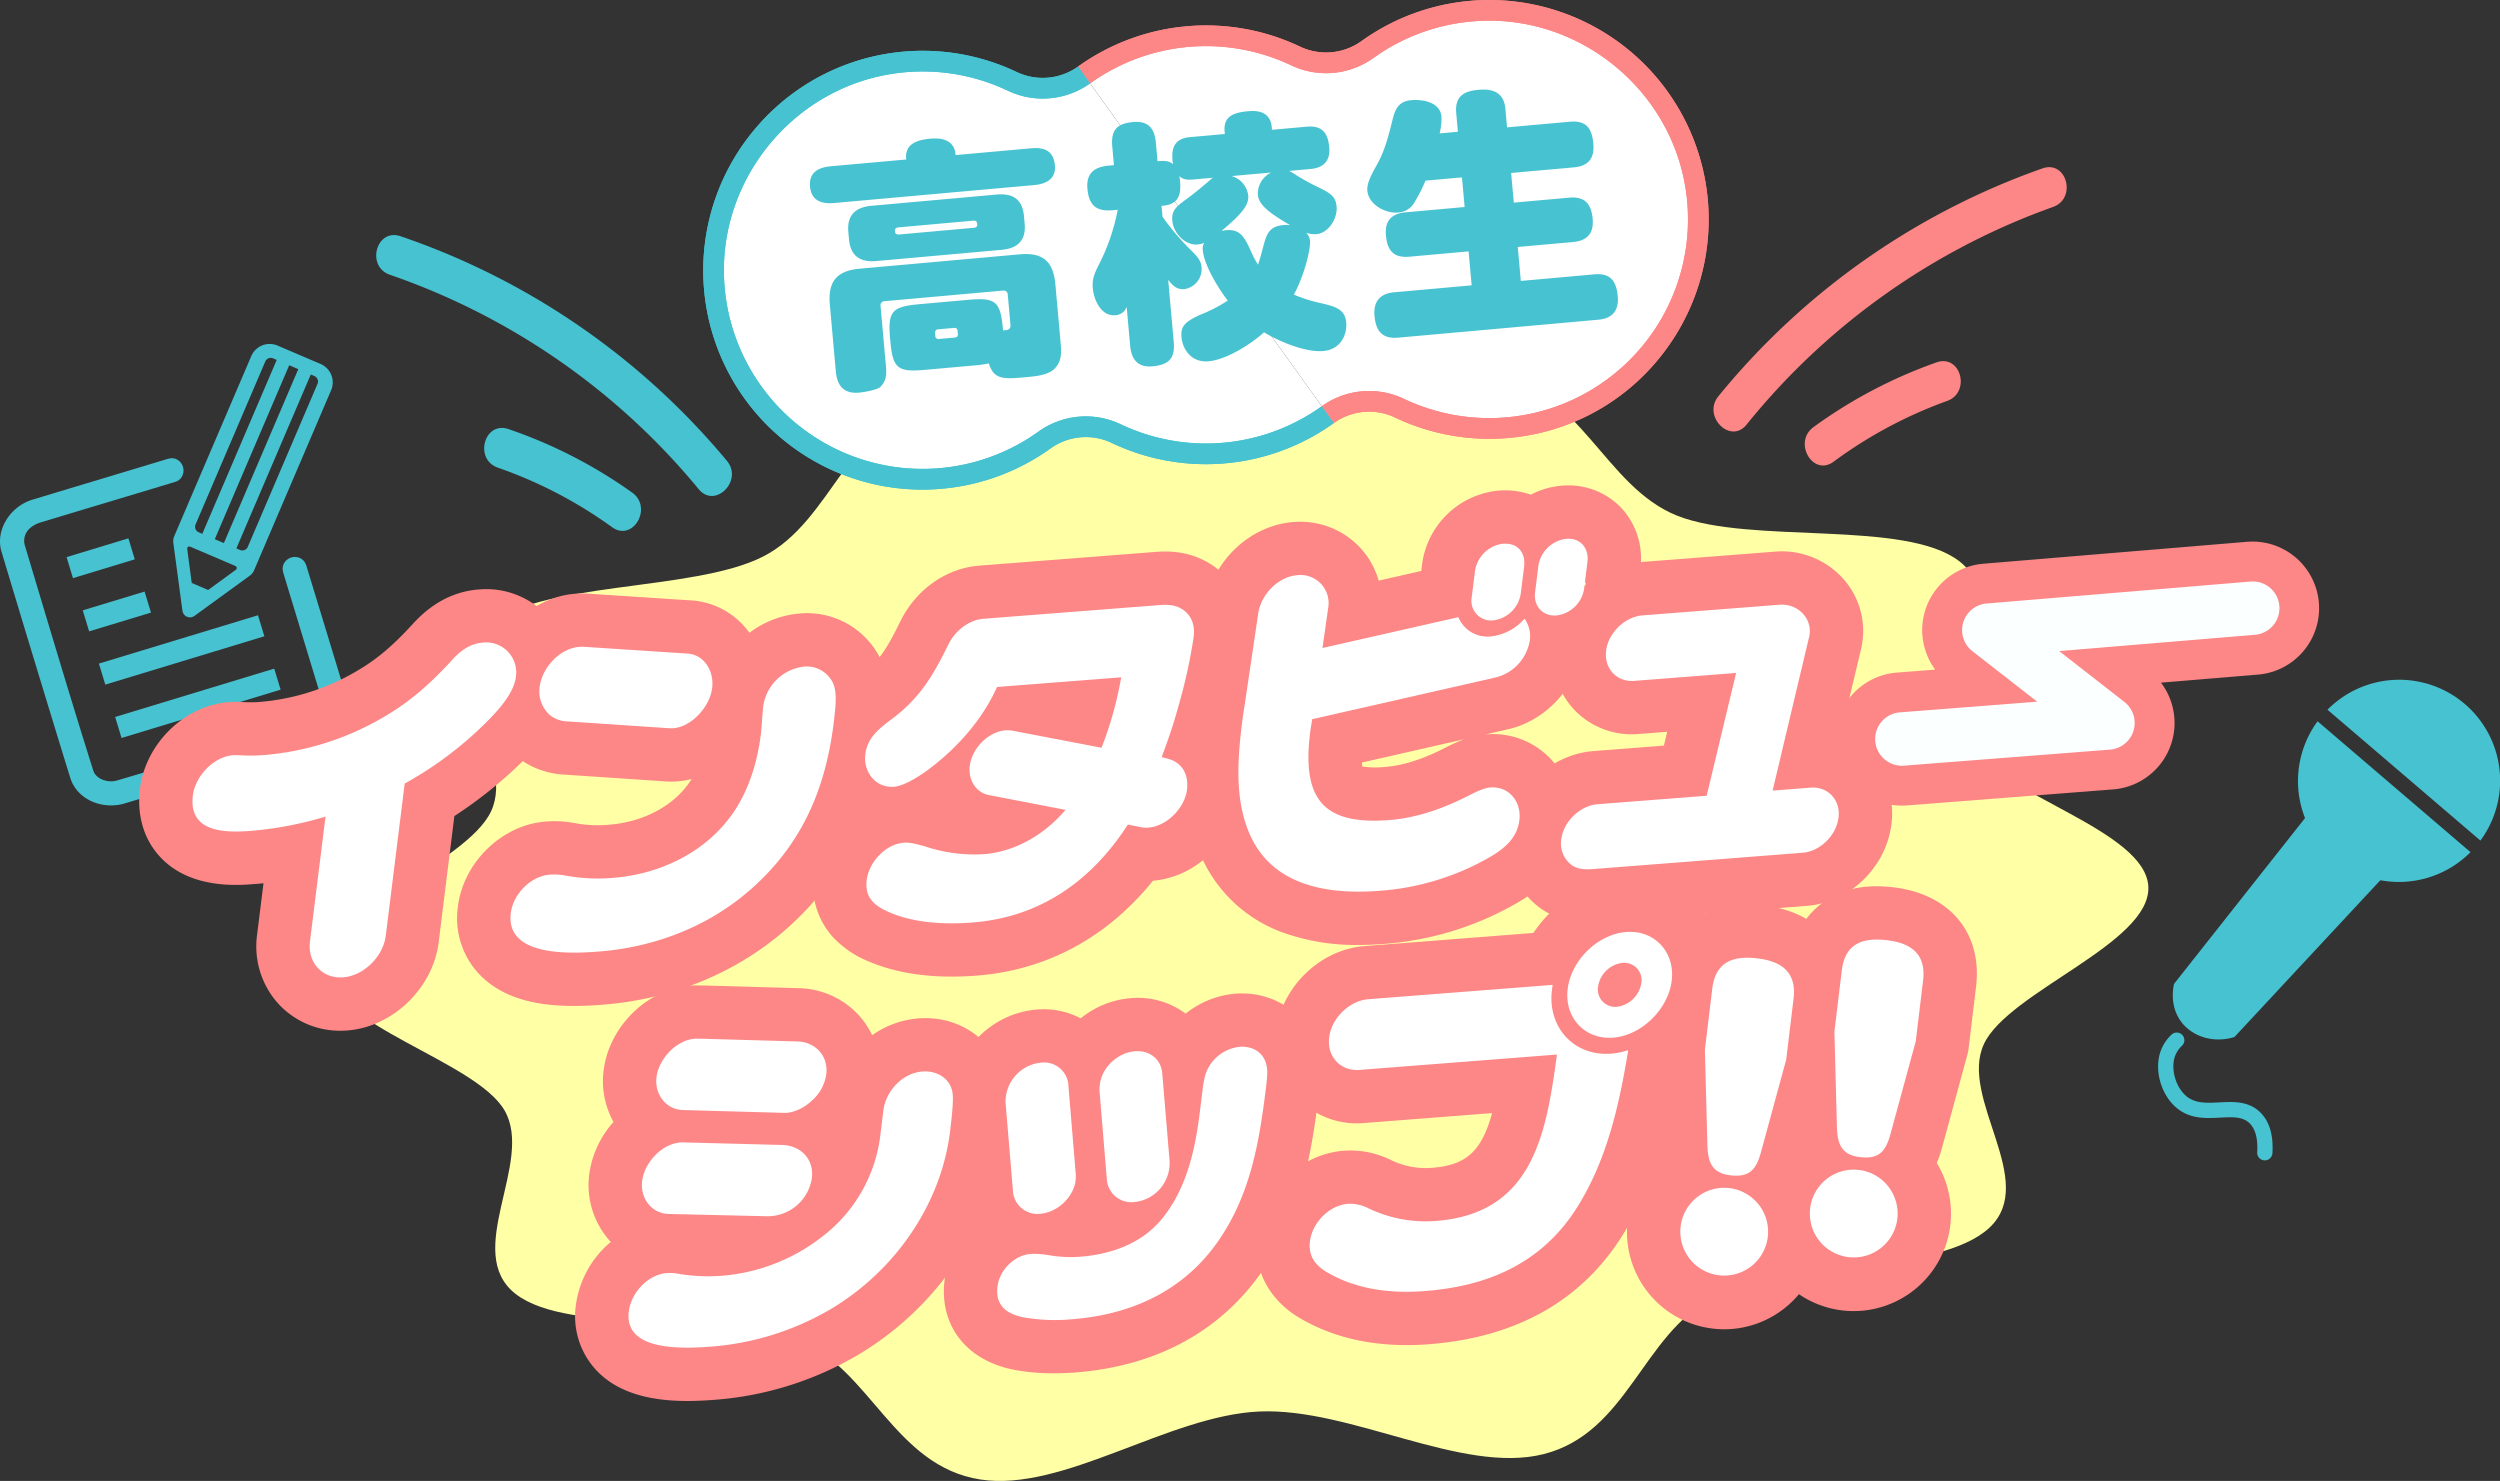
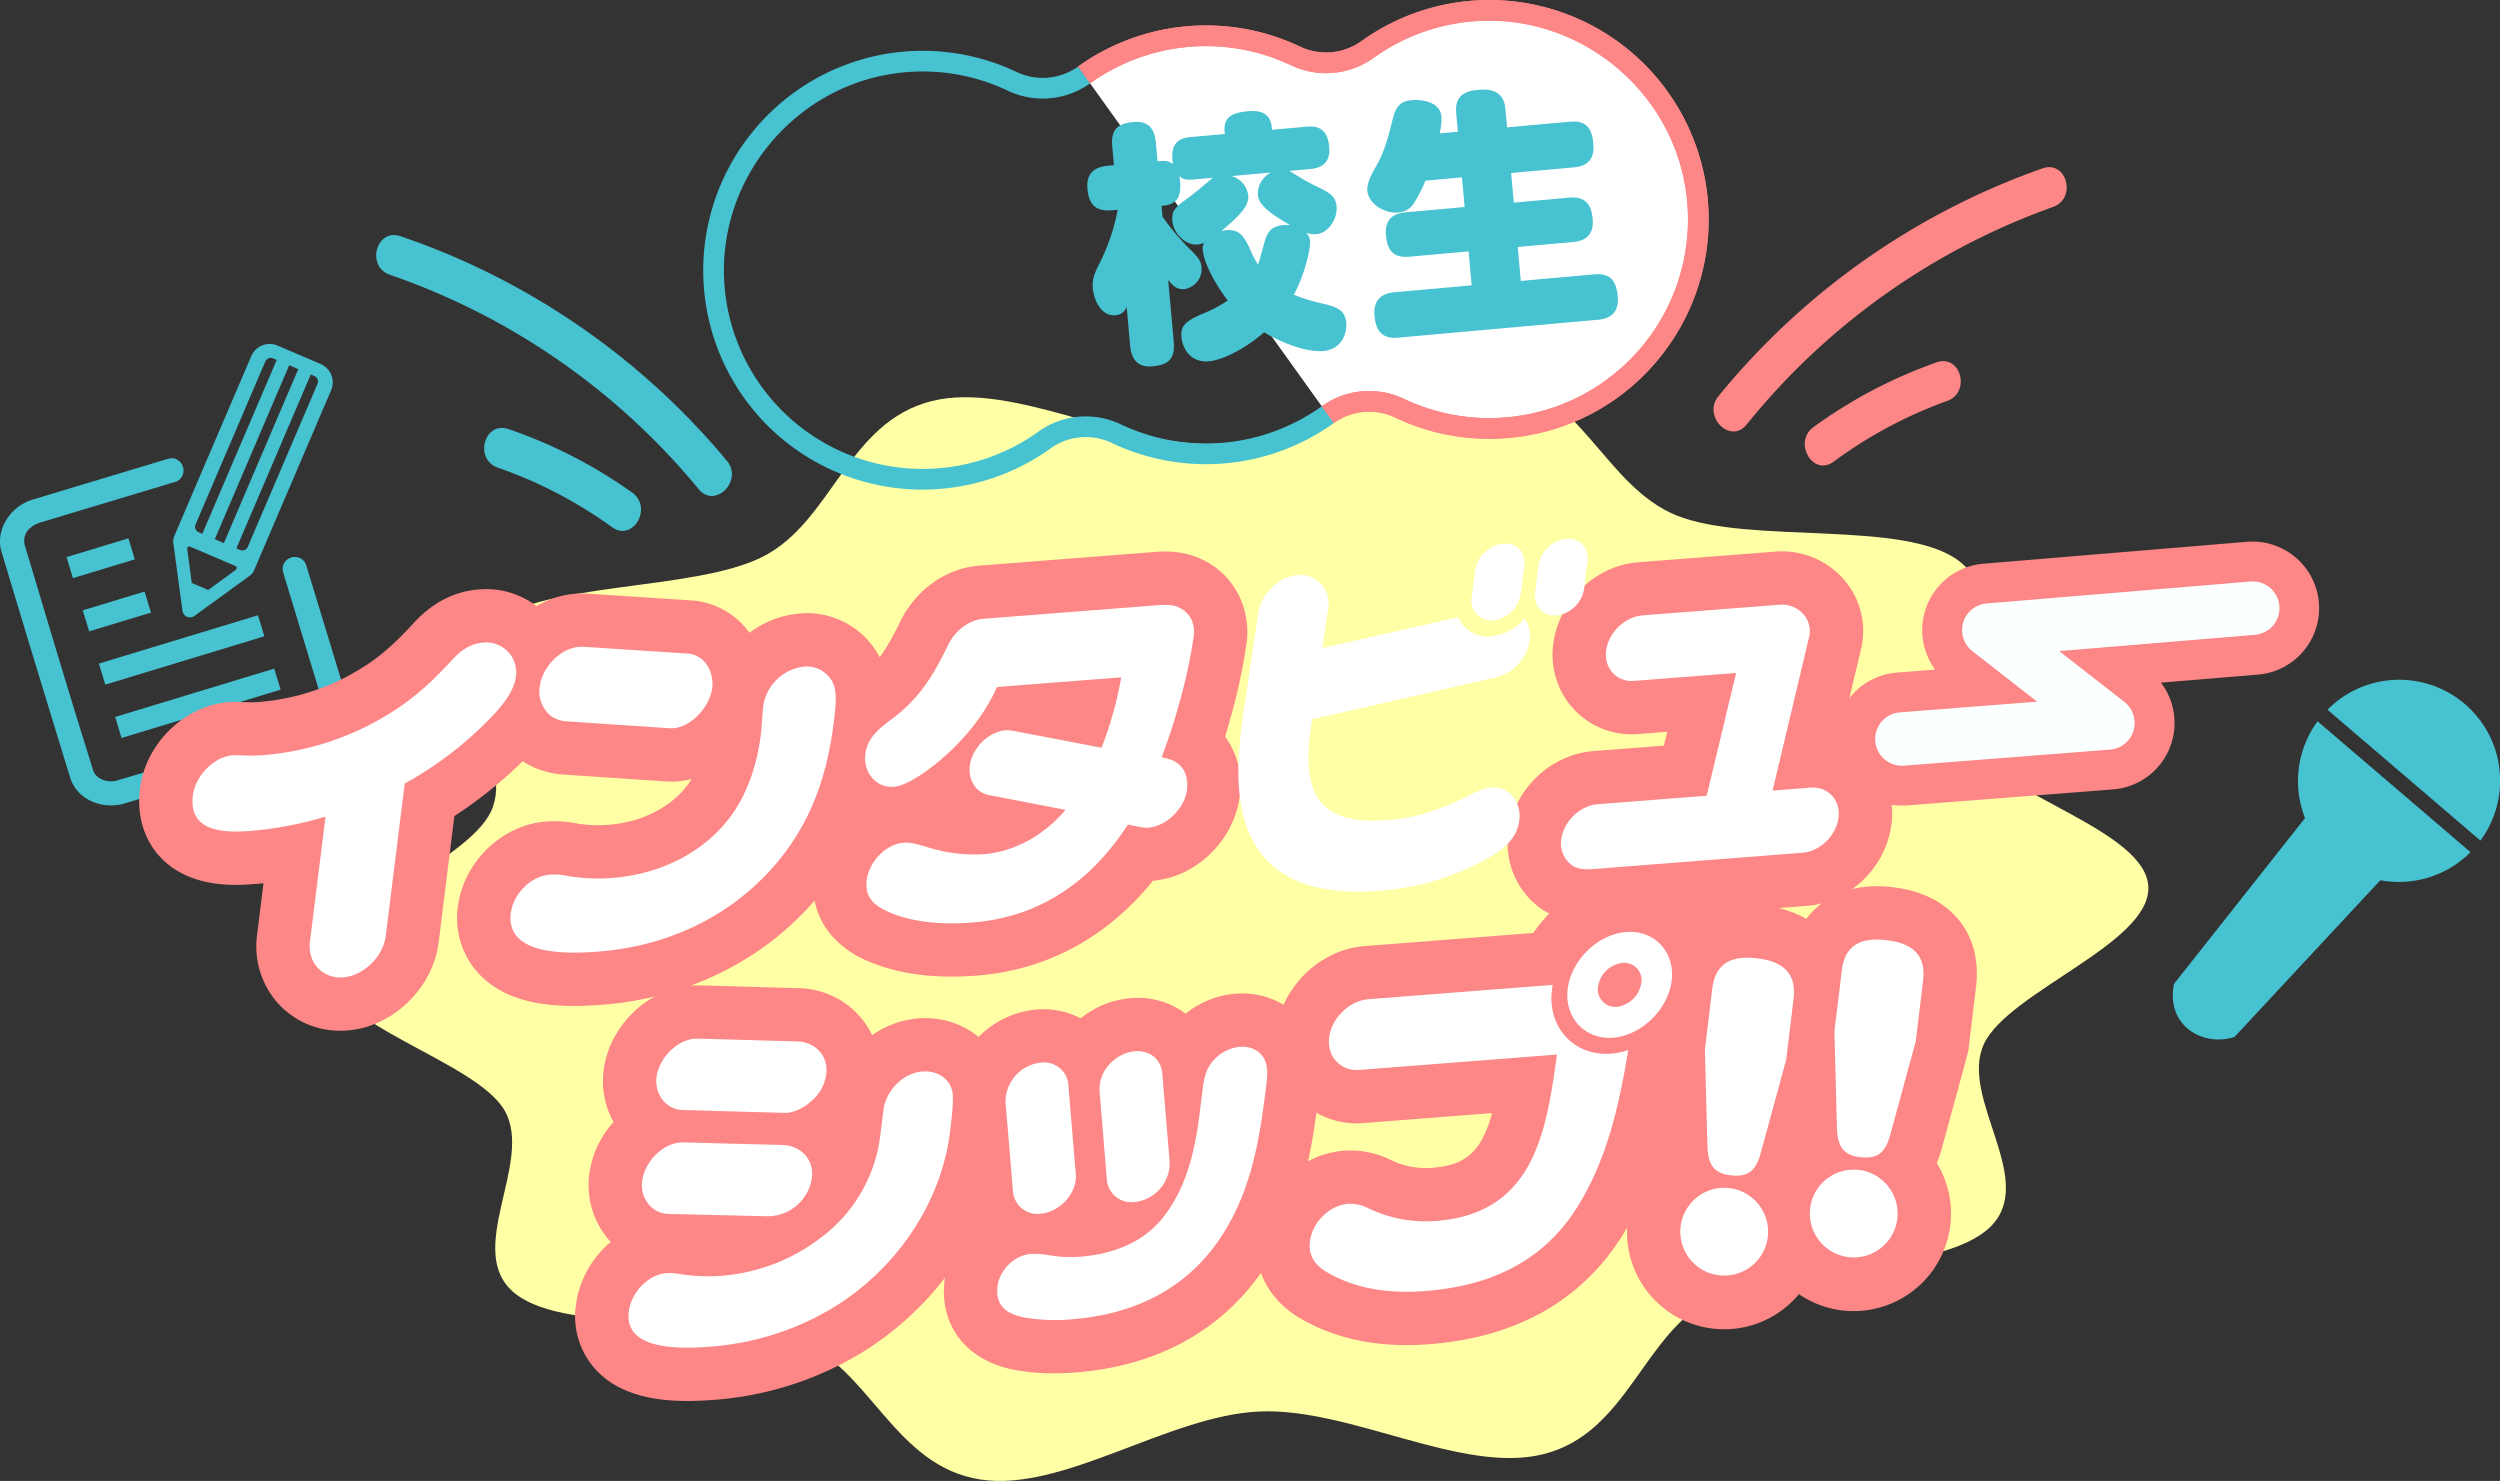
<svg xmlns="http://www.w3.org/2000/svg" width="805.21" height="476.991" viewBox="0 0 805.21 476.991">
  <rect x="0" y="0" width="805.21" height="476.991" fill="#333333" stroke="none" />
  <g id="インタビューシップ" transform="translate(402.605 238.495)">
    <g id="グループ_6218" data-name="グループ 6218" transform="translate(-402.605 -238.495)">
      <path id="パス_61364" data-name="パス 61364" d="M112.638,320.433c-.819-18.254,45.1-33.8,52.949-50.653,8.141-17.47-17.727-44.23-1.748-59.184,16.138-15.1,66.71-11.35,89.3-22.829,22.368-11.365,27.206-43.331,54.387-50.105,26.226-6.536,62.14,15.068,91.472,13.751s63.166-26.051,89.872-21.892c27.68,4.312,35.363,35.715,58.659,45.032,23.528,9.409,73.56,1.138,90.986,14.736,17.255,13.462-6.112,42.432,3.56,59.1,9.333,16.085,56.455,27.45,57.275,45.7s-45.1,33.8-52.949,50.652c-8.141,17.47,17.726,44.23,1.748,59.185-16.137,15.1-66.709,11.349-89.3,22.828-22.368,11.366-27.207,43.332-54.387,50.105-26.226,6.536-62.141-15.067-91.472-13.75s-63.166,26.051-89.873,21.891c-27.679-4.312-35.362-35.715-58.658-45.031-23.529-9.41-73.56-1.139-90.987-14.737-17.254-13.462,6.113-42.432-3.559-59.1C160.581,350.052,113.459,338.686,112.638,320.433Z" transform="translate(-7.406 -8.486)" fill="#ffffa6" />
      <g id="グループ_6203" data-name="グループ 6203" transform="translate(0 110.782)">
        <path id="パス_61365" data-name="パス 61365" d="M84.858,122.488a6.442,6.442,0,0,1,8.455-3.389l13.871,5.934a6.438,6.438,0,0,1,3.389,8.455c-6.23,14.563-22,51.416-24.823,58.025a4.032,4.032,0,0,1-1.337,1.676l-17.853,12.98a2.452,2.452,0,0,1-3.872-1.656c-.852-6.338-2.45-18.216-2.942-21.876a4.027,4.027,0,0,1,.29-2.124c2.827-6.609,18.592-43.462,24.823-58.024ZM70.966,197.822l8.941-6.522a.689.689,0,0,0-.135-1.191l-14.594-6.243a.689.689,0,0,0-.955.724l1.458,10.972,5.284,2.26Zm35.227-66.387a1.926,1.926,0,0,0-1.014-2.528l-1.157-.5L80.056,184.432l1.185.506a1.9,1.9,0,0,0,2.489-1c3.568-8.339,18.869-44.108,22.463-52.507ZM100,126.691l-2.927-1.252L73.108,181.46l2.928,1.252L100,126.691Zm-6.948-2.972-1.157-.5a1.925,1.925,0,0,0-2.528,1.013c-3.589,8.39-18.861,44.09-22.452,52.479a1.927,1.927,0,0,0,1.014,2.529l1.157.494,23.966-56.02Z" transform="translate(-3.926 -118.58)" fill="#47c2d1" fill-rule="evenodd" />
        <path id="パス_61366" data-name="パス 61366" d="M11.353,171.053c14.278-4.326,28.579-8.589,42.837-12.919l1-.166a7.921,7.921,0,0,1,1.01.1,4.013,4.013,0,0,1,1.959,6.449,3.9,3.9,0,0,1-1.711,1.065C42.17,169.918,28,174.136,13.612,178.5a9.761,9.761,0,0,0-3.86,1.923,5.413,5.413,0,0,0-1.836,5.342c7.291,24.3,14.5,48.63,22.129,72.826.827,2.557,4.118,3.763,6.7,3.379a8.229,8.229,0,0,0,1.06-.234q30.718-9.058,61.286-18.622c2.943-.938,5.634-3.72,4.687-6.958L91.2,194.755l-.165-1a3.874,3.874,0,0,1,.456-1.961,4.031,4.031,0,0,1,5.265-1.6,3.885,3.885,0,0,1,1.471,1.376,7.8,7.8,0,0,1,.419.926c4.2,13.818,8.447,27.623,12.6,41.455,1.952,6.676-2.622,14.343-9.889,16.616q-30.617,9.389-61.283,18.621c-6.838,2.016-15.153-.987-17.461-8.305Q11.4,224.468.454,187.976c-1.958-6.694,2.62-14.341,9.888-16.616l1.011-.307Z" transform="translate(0 -121.17)" fill="#47c2d1" />
        <path id="パス_61367" data-name="パス 61367" d="M42.863,185.588,22.95,191.639l2.057,6.77,19.913-6.051-2.057-6.77Z" transform="translate(-1.509 -122.986)" fill="#47c2d1" fill-rule="evenodd" />
        <path id="パス_61368" data-name="パス 61368" d="M48.44,203.943l-19.913,6.051,2.057,6.771L50.5,210.714l-2.057-6.771Z" transform="translate(-1.876 -124.193)" fill="#47c2d1" fill-rule="evenodd" />
        <path id="パス_61369" data-name="パス 61369" d="M85.337,212.112,34.1,227.679l2.057,6.771,51.233-15.567-2.057-6.771Z" transform="translate(-2.243 -124.73)" fill="#47c2d1" fill-rule="evenodd" />
        <path id="パス_61370" data-name="パス 61370" d="M90.929,230.512,39.7,246.079l2.057,6.771,51.233-15.567-2.057-6.771Z" transform="translate(-2.61 -125.94)" fill="#47c2d1" fill-rule="evenodd" />
      </g>
      <g id="グループ_6204" data-name="グループ 6204" transform="translate(44.834 156.35)">
        <path id="パス_61371" data-name="パス 61371" d="M112.816,345.342A26.973,26.973,0,0,1,93.2,337.069a27.534,27.534,0,0,1-7.251-22.555l2.075-16.679q-1.439.147-2.871.259c-5.62.434-20.554,1.6-30.2-8.506-5.406-5.661-7.79-13.552-6.711-22.22,1.807-14.52,14.335-26.757,28.519-27.861a36.133,36.133,0,0,1,4.689-.022c.247.011.494.025.742.029.16,0,.319.007.478.014a34.712,34.712,0,0,0,4.034-.081,73.213,73.213,0,0,0,30.568-9.494c6.821-3.883,11.9-8.089,18.756-15.533,6.13-6.813,13.3-10.582,21.3-11.205a26.828,26.828,0,0,1,29.027,30.274c-1.335,10.73-8.864,19.247-15.273,25.468l-.081.078A142.381,142.381,0,0,1,149.5,276.2l-5.058,40.653c-1.84,14.787-14.755,27.263-29.405,28.4Q113.922,345.342,112.816,345.342Zm49.383-108.6h0Zm-9.616-8.758Z" transform="translate(-47.99 -169.707)" fill="#fc8786" />
        <path id="パス_61372" data-name="パス 61372" d="M195.181,337.453c-10.971,0-22.585-1.977-30.43-10.194a26.275,26.275,0,0,1-6.9-21.836c1.772-14.249,14.17-26.268,28.224-27.361a36.331,36.331,0,0,1,9.911.587,40.368,40.368,0,0,0,10.521.434c11.037-.859,20.765-6.027,26.043-13.83q.286-.437.561-.89a26.021,26.021,0,0,1-7.91.8c-.082,0-.165-.009-.249-.015l-32.786-2.2c-.1-.007-.193-.013-.291-.021a26.554,26.554,0,0,1-15.678-6.219,27.314,27.314,0,0,1-9.044-24.166c1.808-14.518,14.283-26.75,28.4-27.849a26.167,26.167,0,0,1,4.382-.021l32.905,2.153a24.962,24.962,0,0,1,17.829,9.043q.568.68,1.087,1.393a31.181,31.181,0,0,1,16.254-6.22h0a26.36,26.36,0,0,1,25.9,14.52q.126.245.244.5c3.325,7.064,2.767,14.3,1.765,22.346-3.164,25.448-12.648,45.476-28.989,61.228-16.274,15.8-38.433,25.553-62.35,27.414C201.58,337.282,198.406,337.453,195.181,337.453Zm51.655-62.683h0ZM230.828,241.1h0Zm-33.778-2.216h0Zm65.307-.618Z" transform="translate(-55.199 -169.803)" fill="#fc8786" />
        <path id="パス_61373" data-name="パス 61373" d="M324.95,327.057c-10.021,0-18.891-1.595-26.452-4.762l-.178-.075a32.07,32.07,0,0,1-12-8.288,25.14,25.14,0,0,1-5.791-20.157,31.15,31.15,0,0,1,8.123-17.132q-.758-.677-1.467-1.418a26.739,26.739,0,0,1-7.115-21.883c1.585-12.751,10.248-19.23,15.423-23.1,5.78-4.329,8.65-8.935,12.894-17.621,5.051-10.256,14.78-17.11,25.412-17.937l56.151-4.369c3.1-.241,9.536-.742,16.23,2.675,9.75,4.91,15.14,15.325,13.742,26.573a185.065,185.065,0,0,1-5.368,24.777c-.479,1.769-1,3.558-1.559,5.379a26.669,26.669,0,0,1,4.75,19.265,32.164,32.164,0,0,1-13.111,21.523,29.466,29.466,0,0,1-14.889,5.676c-14.771,18.289-34.223,28.8-56.807,30.554Q328.832,327.057,324.95,327.057Z" transform="translate(-63.237 -168.853)" fill="#fc8786" />
-         <path id="パス_61374" data-name="パス 61374" d="M464.533,315.357a69.133,69.133,0,0,1-24.9-4.158,45.6,45.6,0,0,1-26.55-25.989c-5.776-14.4-4.978-29.193-3.255-43.038.248-1.982.442-3.543.942-6.55l4.367-29.5c2.043-14.252,14.21-25.882,28.288-26.978a26.407,26.407,0,0,1,21.453,8.184,25.905,25.905,0,0,1,6.034,10.686l13.723-3.115.278-2.24a27.415,27.415,0,0,1,24.606-23.64,25.012,25.012,0,0,1,10.389,1.314,26,26,0,0,1,10.02-2.9,23.558,23.558,0,0,1,19.007,7.02,23.953,23.953,0,0,1,6.265,19.631l-1.073,8.624v0a27.567,27.567,0,0,1-18.861,22.515c-3.446,9.993-12.186,18.242-22.508,20.629l-7.485,1.7.319-.027a25.6,25.6,0,0,1,20.609,7.793,26.848,26.848,0,0,1,7.077,21.992c-1.983,15.934-15.052,23.081-20.084,25.8a100.308,100.308,0,0,1-40.619,11.919Q468.436,315.357,464.533,315.357Zm1.121-57.466a29.372,29.372,0,0,0,7.323.128c5.907-.46,12.345-2.533,19.683-6.338.1-.054.212-.108.319-.161a53.861,53.861,0,0,1,5.472-2.41l-32.934,7.5C465.552,257.132,465.6,257.554,465.654,257.891Zm-16.547-46.818-.021.146C449.093,211.168,449.1,211.119,449.106,211.073Zm85.114-10.841-.149,1.19a7.729,7.729,0,0,0,2.243-.93Zm2.867.356h0Zm-2.867-.356,2.095.26a6.335,6.335,0,0,0,1.416-1.2,11.161,11.161,0,0,0-2.378-3.776c-.16-.167-.325-.33-.494-.487-.022.214-.046.429-.072.643Zm-30.289-5.949q.471.224.927.476l.1-.813A7.786,7.786,0,0,0,503.931,194.283Z" transform="translate(-71.7 -167.355)" fill="#fc8786" />
        <path id="パス_61375" data-name="パス 61375" d="M545.479,309.659a25.869,25.869,0,0,1-14.651-4.274c-.211-.143-.42-.29-.623-.442a25.756,25.756,0,0,1-10.211-24.183c1.736-13.942,13.514-25.268,27.4-26.347l22.7-1.767,1.067-4.453-9.27.721a25.59,25.59,0,0,1-20.6-7.734,25.931,25.931,0,0,1-6.831-21.238c1.737-13.943,13.514-25.269,27.4-26.349l44.118-3.431a26.527,26.527,0,0,1,22.1,9.008,25.139,25.139,0,0,1,5.547,22.235l-.03.13-6.87,28.917a25.118,25.118,0,0,1,9.833,6.347,25.811,25.811,0,0,1,6.827,21.133c-1.736,13.943-13.463,25.265-27.281,26.339l-67.356,5.24C547.965,309.572,546.845,309.659,545.479,309.659ZM618.707,283.3h0Z" transform="translate(-79.013 -168.849)" fill="#fc8786" />
      </g>
      <g id="グループ_6205" data-name="グループ 6205" transform="translate(185.268 282.971)">
        <path id="パス_61376" data-name="パス 61376" d="M234.423,473.574c-10.106,0-21.6-1.809-29.19-9.763a25.535,25.535,0,0,1-6.7-21.222,32,32,0,0,1,11.233-20.239c-.262-.279-.519-.566-.769-.858a27.022,27.022,0,0,1-6.174-20.893,31.465,31.465,0,0,1,7.81-16.89,27.24,27.24,0,0,1-3.179-16.577c1.773-14.252,14.066-26.263,27.987-27.345,1.078-.082,2.011-.069,2.912-.054.479.007,1.136,0,1.828.02l30.149.859a27.028,27.028,0,0,1,19.783,9.249,26.065,26.065,0,0,1,3.829,5.9,29.917,29.917,0,0,1,14.835-5.416c14.329-1.113,26.417,8.375,28.118,22.073v.007c.452,3.645.231,8-.844,16.637-3.531,28.392-21.031,54.47-46.809,69.759a106.584,106.584,0,0,1-46.425,14.4C240.229,473.419,237.386,473.574,234.423,473.574Zm31.916-109.956h0Z" transform="translate(-198.308 -305.309)" fill="#fc8786" />
        <path id="パス_61377" data-name="パス 61377" d="M360.755,464.844a68.28,68.28,0,0,1-12.684-1.121c-15.474-2.992-24.245-14.37-22.426-29a29.237,29.237,0,0,1,8.089-16.671,25.272,25.272,0,0,1-3.186-10.512l-2.342-27.978c0-.054-.008-.107-.012-.162a25.884,25.884,0,0,1,.147-5.778,29.713,29.713,0,0,1,27-25.951,25.809,25.809,0,0,1,14.13,2.837,29.368,29.368,0,0,1,16.116-6.5A25.72,25.72,0,0,1,403.275,349a29.428,29.428,0,0,1,16.014-6.425c12.279-.96,23.152,6.366,26.4,17.809l.029.1c1.451,5.227,1.085,9.476.408,14.909-2.112,16.979-5.023,34.967-15.16,51.834-13.226,22.242-35.025,35.148-63.042,37.328C365.443,464.747,363.057,464.844,360.755,464.844Z" transform="translate(-206.666 -305.491)" fill="#fc8786" />
        <path id="パス_61378" data-name="パス 61378" d="M481.527,453.15c-13.267,0-24.981-3.016-34.9-9-.09-.054-.18-.109-.27-.165-9.594-6.031-14.334-15.634-13-26.344,1.787-14.352,13.806-26,27.96-27.1a29.678,29.678,0,0,1,14.977,2.906,25.423,25.423,0,0,0,13.542,2.589c10.831-.843,15.835-5.261,19.228-17.614l-41.353,3.217a26.255,26.255,0,0,1-21.16-7.922,26.637,26.637,0,0,1-7-21.822c1.766-14.186,14.209-26.155,28.327-27.253l54.491-4.24c6.406-9.65,17.032-16.516,28.577-17.413a30.758,30.758,0,0,1,24.789,9.272,31.331,31.331,0,0,1,8.211,25.675,38.817,38.817,0,0,1-14.448,25.13c-2.9,17.091-7.121,36.555-18.324,54.554l-.007.012c-13.21,21.186-34.209,33.041-62.413,35.235Q485.067,453.151,481.527,453.15Zm55.072-44.6h0Zm14.44-78.5h0Z" transform="translate(-213.749 -302.887)" fill="#fc8786" />
      </g>
      <g id="グループ_6206" data-name="グループ 6206" transform="translate(524.026 291.304)">
        <path id="パス_61379" data-name="パス 61379" d="M592.243,448.637a32.151,32.151,0,0,1-3.835-.231,31.307,31.307,0,0,1-27.269-34.879,31.294,31.294,0,0,1,8.98-18.452,40.191,40.191,0,0,1-.461-5.038c0-.046,0-.092,0-.136l-.813-30.845a17.293,17.293,0,0,1,.118-2.507l2.365-19.617h0c1.551-12.855,8.966-18.912,13.248-21.377,5.677-3.269,12.382-4.382,20.5-3.4s14.609,3.922,19.328,8.753c5.749,5.886,8.309,14.16,7.208,23.3l-2.365,19.617a17.1,17.1,0,0,1-.482,2.461l-8.116,29.77a38.214,38.214,0,0,1-1.678,4.9,31.159,31.159,0,0,1,4.334,20.071h0a31.336,31.336,0,0,1-31.058,27.618Zm-3.029-31.727a2.98,2.98,0,0,0,.612,2.167,3.04,3.04,0,0,0,5.4-1.44,2.887,2.887,0,0,0-.158-1.339c-1.082-.028-2.055-.111-2.884-.211q-1.313-.158-2.521-.405a2.917,2.917,0,0,0-.449,1.229Z" transform="translate(-560.909 -311.807)" fill="#fc8786" />
      </g>
      <g id="グループ_6207" data-name="グループ 6207" transform="translate(565.742 285.452)">
        <path id="パス_61380" data-name="パス 61380" d="M636.9,442.374a31.962,31.962,0,0,1-3.836-.232,31.306,31.306,0,0,1-27.268-34.879,31.284,31.284,0,0,1,8.98-18.452,40.3,40.3,0,0,1-.461-5.036c0-.046,0-.092,0-.139l-.812-30.845a17.022,17.022,0,0,1,.118-2.507l2.365-19.616c1.55-12.855,8.965-18.912,13.247-21.378,5.676-3.269,12.38-4.383,20.5-3.405,18.2,2.195,28.618,14.774,26.537,32.049l-2.366,19.62a17.1,17.1,0,0,1-.481,2.46l-8.117,29.77a38.21,38.21,0,0,1-1.677,4.9A31.371,31.371,0,0,1,636.9,442.374Zm-3.03-31.727a2.977,2.977,0,0,0,.613,2.166,3.039,3.039,0,0,0,5.4-1.44,2.86,2.86,0,0,0-.158-1.338c-1.081-.029-2.054-.111-2.884-.211q-1.313-.16-2.522-.406a2.931,2.931,0,0,0-.449,1.231Zm-.845-77.924h0Z" transform="translate(-605.561 -305.543)" fill="#fc8786" />
      </g>
      <g id="グループ_6208" data-name="グループ 6208" transform="translate(61.994 173.515)">
        <path id="パス_61381" data-name="パス 61381" d="M128.615,315.942c-.834,6.711-7.1,12.894-13.7,13.407-6.724.523-11.552-4.8-10.718-11.508l5.01-40.264a115.75,115.75,0,0,1-24.172,4.61c-8.847.688-20.008.25-18.548-11.492.761-6.112,6.682-12.387,12.817-12.865,1.3-.1,2.564.038,3.847.057a51.694,51.694,0,0,0,6.09-.118,90.778,90.778,0,0,0,37.789-11.721c9.178-5.224,15.615-10.947,22.908-18.872,2.851-3.189,6.038-5.335,9.931-5.638a9.667,9.667,0,0,1,10.659,11.038c-.611,4.913-5.011,10.24-10.194,15.271a117.3,117.3,0,0,1-25.621,19.084Z" transform="translate(-66.357 -188.08)" fill="#fff" />
        <path id="パス_61382" data-name="パス 61382" d="M270.55,229.367a9.359,9.359,0,0,1,9.282,5.213c1.293,2.748,1.037,6.684.262,12.914-2.34,18.815-8.6,36.272-23.867,50.988-14.748,14.32-33.6,21.245-51.767,22.658-9.791.761-30.095,1.511-28.365-12.39.76-6.112,6.386-11.889,12.52-12.367a19.034,19.034,0,0,1,5.22.306,57.337,57.337,0,0,0,15.214.716c14.391-1.12,29.823-7.779,39-21.429,5.039-7.632,7.528-16.37,8.572-24.758.388-3.115.421-6.2.809-9.32A14.977,14.977,0,0,1,270.55,229.367Zm-37.561-4.2c5.337.3,8.646,5.618,7.961,11.129-.775,6.231-7.257,13.264-13.641,12.929l-32.787-2.2a9.489,9.489,0,0,1-5.82-2.039,10.154,10.154,0,0,1-3.305-9.118c.76-6.112,6.444-12.368,12.7-12.854a9.213,9.213,0,0,1,1.754-.018Z" transform="translate(-73.566 -188.176)" fill="#fff" />
        <path id="パス_61383" data-name="パス 61383" d="M380.723,231.866l-39.988,3.111c-4.541,10.2-12.443,19.243-21.475,26.118-3.483,2.644-8.425,5.758-11.729,6.015-5.9.459-9.916-4.806-9.215-10.439.671-5.391,4.42-8.294,8.67-11.473,9.018-6.754,13.334-14.209,18.036-23.832,2.189-4.443,6.6-7.991,11.32-8.358l56.151-4.368c2.476-.192,4.939-.266,7.134.869,3.3,1.641,4.978,5.072,4.471,9.145a169.115,169.115,0,0,1-4.883,22.336c-1.512,5.577-3.362,11.06-5.449,16.562l2.035.554c4.863,1.284,6.685,5.415,6.119,9.967-.85,6.83-8.319,13.346-14.82,12.07l-4.215-.858c-12.441,19.243-29.308,29.929-50.069,31.545-9.2.716-18.592.142-26.477-3.161-4.656-2.012-8.324-4.456-7.564-10.567.715-5.751,6.106-11.513,11.885-11.962,1.888-.147,3.7.305,6.752,1.137a50.05,50.05,0,0,0,19.075,2.55c9.79-.761,19.321-6.013,26.308-14.27l-24.527-4.738c-4.231-.739-6.879-4.806-6.3-9.479.8-6.472,7.623-12.461,13.785-11.279l28.64,5.487A116.418,116.418,0,0,0,380.723,231.866Z" transform="translate(-81.604 -187.226)" fill="#fff" />
        <path id="パス_61384" data-name="パス 61384" d="M497.781,211a10.132,10.132,0,0,0,10.562,6.181,16.825,16.825,0,0,0,10.758-5.7,9.664,9.664,0,0,1,1.7,6.988,14.71,14.71,0,0,1-10.706,11.87L450.7,243.857c-.164,1.318-.461,2.765-.64,4.2-2.654,21.331,3.985,29.952,25.454,28.281,8.964-.7,17.638-3.745,26.253-8.214,2.863-1.41,4.59-2.138,6.359-2.275,6.016-.468,10.048,4.678,9.316,10.549-.805,6.472-5.91,9.954-11.295,12.866a83.009,83.009,0,0,1-33.7,9.86c-18.283,1.422-35.456-2.344-42.243-19.142-3.924-9.782-3.864-20.587-2.135-34.488.238-1.917.4-3.235.864-6l4.39-29.654c.877-6.12,6.386-11.89,12.638-12.377a9.049,9.049,0,0,1,9.894,10.623l-1.832,12.841Zm20.107-7.616a10.223,10.223,0,0,1-8.9,8.644,6.329,6.329,0,0,1-6.9-7.414l1.073-8.628a10.449,10.449,0,0,1,8.9-8.644c5.074-.4,7.443,3.1,6.906,7.413ZM538.3,201.8a10.224,10.224,0,0,1-8.9,8.644c-4.365.34-7.457-2.979-6.905-7.414l1.073-8.628a10.336,10.336,0,0,1,8.9-8.643c5.072-.4,7.4,3.459,6.9,7.413Z" transform="translate(-90.068 -185.727)" fill="#fff" />
        <path id="パス_61385" data-name="パス 61385" d="M618.584,267.395c5.545-.431,9.668,3.995,8.967,9.626-.717,5.752-5.914,10.9-11.576,11.343l-67.356,5.24c-2.6.2-4.925.147-6.972-1.236a8.7,8.7,0,0,1-3.409-8.28c.717-5.751,6.03-10.911,11.692-11.352L585.083,270l9.476-39.544-32.794,2.55c-5.662.441-9.784-3.985-9.069-9.738s6.031-10.913,11.692-11.353l44.12-3.432c6.134-.476,10.859,4.733,9.584,10.292l-11.776,49.573Z" transform="translate(-97.381 -187.221)" fill="#fff" />
      </g>
      <g id="グループ_6209" data-name="グループ 6209" transform="translate(202.432 300.136)">
        <path id="パス_61386" data-name="パス 61386" d="M321.071,375.736c.292,2.351-.187,7.135-.843,12.408-2.848,22.889-17.343,44.547-38.531,57.113a89.52,89.52,0,0,1-39,12.054c-17.812,1.385-27.081-2.047-25.918-11.394.746-5.992,6.149-11.871,12.284-12.348a17.91,17.91,0,0,1,4.393.37,59.224,59.224,0,0,0,13.135.521,60.2,60.2,0,0,0,32.66-12.748,48.345,48.345,0,0,0,18.624-33.253l.91-7.31c.775-6.231,6.164-11.991,12.535-12.487C316.156,368.287,320.487,371.035,321.071,375.736Zm-91.51,38.806c-5.471-.168-9.178-5.1-8.492-10.614.79-6.351,7.065-12.653,13.345-12.431l32.023.831c5.69.27,10.064,4.558,9.3,10.67a14.416,14.416,0,0,1-14.495,12.283Zm4.631-33.47c-5.47-.168-9.177-5.1-8.492-10.614.731-5.872,6.386-11.889,12.283-12.348.473-.037,1.4.009,2.92.01l30.15.859c5.706.149,10.065,4.557,9.32,10.549a13.684,13.684,0,0,1-4.687,8.553c-2.392,2.323-5.991,4.027-8.9,3.9Z" transform="translate(-216.681 -323.683)" fill="#fff" />
        <path id="パス_61387" data-name="パス 61387" d="M398.076,414.726c7.164-9.7,9.6-21.753,10.94-32.538l.895-7.19a29.645,29.645,0,0,1,1.025-5.42,13.093,13.093,0,0,1,10.892-8.68c4.129-.321,7.5,1.671,8.56,5.388.484,1.741.556,3.042-.085,8.194-1.879,15.1-4.318,30.953-12.86,45.147-11.528,19.41-29.94,27.487-49.639,29.02a59.082,59.082,0,0,1-15.348-.587c-5.248-1.015-9.371-3.543-8.566-10.014.656-5.272,5.454-10.037,10.645-10.44a26.672,26.672,0,0,1,5.792.381,40.941,40.941,0,0,0,10.219.509C380.572,427.718,391.3,424.154,398.076,414.726ZM369.035,401.2a12.176,12.176,0,0,1,.01,2.729c-.686,5.512-5.957,10.313-11.382,10.735a7.873,7.873,0,0,1-8.792-7.267l-2.35-28.062a9.312,9.312,0,0,1,.062-2.379,12.641,12.641,0,0,1,11.294-10.965,7.847,7.847,0,0,1,8.865,7.617Zm30.259-3.777a12.578,12.578,0,0,1-11.372,13.463,7.885,7.885,0,0,1-8.807-7.148l-2.334-28.181a11.191,11.191,0,0,1,.092-2.619c.7-5.632,5.942-10.193,11.25-10.606,4.954-.385,8.429,2.667,8.821,7.028Z" transform="translate(-225.039 -323.865)" fill="#fff" />
        <path id="パス_61388" data-name="パス 61388" d="M537.807,409.754c-11.821,18.958-29.951,25.708-49.179,27.2-11.678.909-22.69-.726-31.928-6.3-3.358-2.111-5.684-5.017-5.1-9.691.761-6.111,6.237-11.639,12.255-12.107a12.978,12.978,0,0,1,6.485,1.393,42.461,42.461,0,0,0,22.036,4.1c31.5-2.45,35.367-28.86,38.792-53.573l-63.582,4.947c-6.135.476-10.565-4.282-9.791-10.513.761-6.112,6.489-11.778,12.624-12.255l59.336-4.615-.209,1.676c-1.491,11.984,7.151,21.4,19.065,20.472a23.152,23.152,0,0,0,5.516-1.142C551.33,376.183,547.59,394.038,537.807,409.754Zm11.444-54.412c-9.084.706-15.782-6.487-14.634-15.714s9.668-17.6,18.868-18.319c9.084-.707,15.781,6.486,14.633,15.713S558.334,354.635,549.251,355.341Zm3-24.088a9.022,9.022,0,0,0-7.84,7.612,5.59,5.59,0,0,0,6.081,6.529,9.135,9.135,0,0,0,7.839-7.612A5.588,5.588,0,0,0,552.247,331.254Z" transform="translate(-232.122 -321.261)" fill="#fff" />
      </g>
      <path id="パス_61389" data-name="パス 61389" d="M654.166,271.76a21.459,21.459,0,0,1-1.641-42.853l12.365-.962a21.46,21.46,0,0,1,15.508-34.1l85-7.068a21.459,21.459,0,0,1,3.557,42.77L737.62,232.15A21.46,21.46,0,0,1,722.2,266.533l-66.348,5.161Q655,271.761,654.166,271.76Z" transform="translate(-41.606 -12.276)" fill="#fc8786" />
      <path id="パス_61390" data-name="パス 61390" d="M655.085,259.811a8.605,8.605,0,0,1-.66-17.185l44.226-3.441-20.864-16.267a8.606,8.606,0,0,1,4.579-15.362l85-7.068a8.605,8.605,0,0,1,1.427,17.151l-63.06,5.244,21,16.374a8.605,8.605,0,0,1-4.624,15.366l-66.349,5.162C655.534,259.8,655.308,259.811,655.085,259.811Z" transform="translate(-42.51 -13.181)" fill="#fcffff" />
      <g id="グループ_6210" data-name="グループ 6210" transform="translate(541.195 308.471)">
        <path id="パス_61391" data-name="パス 61391" d="M607.466,420.173a14.139,14.139,0,1,1-12.4-15.8A14.164,14.164,0,0,1,607.466,420.173ZM589.577,340.2c1.063-8.811,6.778-10.743,14.649-9.795s12.552,4.612,11.546,12.952l-2.365,19.617-8.117,29.769c-1.5,5.54-3.618,8.263-9.843,7.513-5.991-.722-7.24-4.209-7.424-9.595l-.811-30.845Z" transform="translate(-579.287 -330.182)" fill="#fff" />
      </g>
      <g id="グループ_6211" data-name="グループ 6211" transform="translate(582.912 302.619)">
        <path id="パス_61392" data-name="パス 61392" d="M652.119,413.911a14.139,14.139,0,1,1-12.4-15.8A14.164,14.164,0,0,1,652.119,413.911Zm-17.889-79.98c1.062-8.81,6.777-10.743,14.648-9.794s12.552,4.611,11.547,12.951l-2.365,19.617-8.117,29.77c-1.5,5.539-3.618,8.263-9.843,7.513-5.991-.722-7.24-4.209-7.424-9.595l-.811-30.846Z" transform="translate(-623.94 -323.918)" fill="#fff" />
      </g>
      <g id="グループ_6213" data-name="グループ 6213" transform="translate(695.09 218.994)">
        <g id="グループ_6212" data-name="グループ 6212" transform="translate(45.055 0)">
          <path id="パス_61393" data-name="パス 61393" d="M851.666,286.15A32.5,32.5,0,0,0,802.407,244Z" transform="translate(-792.908 -234.408)" fill="#47c2d1" />
          <path id="パス_61394" data-name="パス 61394" d="M798.545,248.67a32.505,32.505,0,0,0,49.26,42.148Z" transform="translate(-792.239 -235.346)" fill="#47c2d1" />
        </g>
        <path id="パス_61395" data-name="パス 61395" d="M792.214,281.293,749.47,335.4c-.229.988-1.514,6.973,2.216,12.077,3.647,4.99,10.594,7.092,17.234,5.038l48.456-52.069Z" transform="translate(-744.345 -237.491)" fill="#47c2d1" />
-         <path id="パス_61396" data-name="パス 61396" d="M778.379,397.142c-.05,0-.1,0-.15,0a2.456,2.456,0,0,1-2.3-2.6c.262-4.343-.56-7.485-2.443-9.339-2.246-2.211-5.6-2.032-9.49-1.825-4.633.248-9.888.528-14.3-3.373-5.014-4.43-7.073-12.563-4.687-18.516a13.744,13.744,0,0,1,3.312-4.828,2.455,2.455,0,1,1,3.392,3.551,8.87,8.87,0,0,0-2.146,3.1c-1.608,4.012-.06,9.969,3.38,13.009,2.908,2.569,6.734,2.364,10.79,2.148,4.409-.235,9.406-.5,13.2,3.229,2.939,2.893,4.251,7.312,3.9,13.134A2.454,2.454,0,0,1,778.379,397.142Z" transform="translate(-744.013 -242.402)" fill="#47c2d1" />
      </g>
      <g id="グループ_6216" data-name="グループ 6216" transform="translate(226.491)">
        <g id="グループ_6214" data-name="グループ 6214" transform="translate(120.727)">
          <path id="パス_61397" data-name="パス 61397" d="M452.24,133.791a22.864,22.864,0,0,1,23.121-2.073A67.331,67.331,0,1,0,465.081,16.141a22.95,22.95,0,0,1-23.193,2.13A67.33,67.33,0,0,0,373.74,24.38" transform="translate(-371.793 -0.234)" fill="#fff" />
          <path id="パス_61398" data-name="パス 61398" d="M504.1,141.331a70.459,70.459,0,0,1-30.312-6.839,19.467,19.467,0,0,0-19.742,1.769l-3.892-5.41a26.129,26.129,0,0,1,26.5-2.376,64,64,0,0,0,90.853-66.569c-4.415-32.267-33.362-56.5-65.9-55.189a63.819,63.819,0,0,0-34.722,11.9,26.236,26.236,0,0,1-26.569,2.431,64,64,0,0,0-64.767,5.806l-3.894-5.41a70.663,70.663,0,0,1,71.53-6.413A19.566,19.566,0,0,0,463,13.2,70.662,70.662,0,0,1,559.389,114.69a70.048,70.048,0,0,1-48.965,26.358C508.318,141.236,506.207,141.331,504.1,141.331Z" transform="translate(-371.656 0)" fill="#fc8786" />
        </g>
        <g id="グループ_6215" data-name="グループ 6215" transform="translate(0 16.367)">
-           <path id="パス_61399" data-name="パス 61399" d="M365.34,25.532a22.948,22.948,0,0,1-23.2,2.029A67.329,67.329,0,1,0,352.58,143.124a22.866,22.866,0,0,1,23.122-2.073,67.332,67.332,0,0,0,68.138-6.108" transform="translate(-242.667 -17.754)" fill="#fff" />
          <path id="パス_61400" data-name="パス 61400" d="M312.932,158.852A70.594,70.594,0,0,1,258.87,42.983a70.512,70.512,0,0,1,84.464-18.666,19.567,19.567,0,0,0,19.826-1.724L367.052,28a26.229,26.229,0,0,1-26.577,2.334,63.819,63.819,0,0,0-36.283-5.53C271.935,29.3,247.761,58.3,249.155,90.836A64,64,0,0,0,350.4,140.184a26.125,26.125,0,0,1,26.5-2.376A63.994,63.994,0,0,0,441.66,132l3.892,5.41a70.663,70.663,0,0,1-71.519,6.412,19.46,19.46,0,0,0-19.741,1.769,70.542,70.542,0,0,1-34.885,12.967Q316.156,158.853,312.932,158.852Z" transform="translate(-242.432 -17.519)" fill="#47c2d1" />
        </g>
      </g>
      <g id="グループ_6217" data-name="グループ 6217" transform="translate(260.866 28.849)">
-         <path id="パス_61401" data-name="パス 61401" d="M350.4,50.911c4.327-.388,7.307.744,7.739,5.561.388,4.326-2.923,5.939-6.678,6.275l-64.486,5.781c-4,.359-7.308-.744-7.717-5.315-.4-4.489,2.656-6.162,6.656-6.521l24.325-2.181-.015-.163c-.4-4.49,2.828-6.1,7.807-6.543,4.163-.374,7.715.707,8.11,5.116l.015.163ZM332.072,120.85l-15.754,1.412c-8.9.8-10.409-.465-11.206-9.363l-.059-.653c-.791-8.816.554-10.336,9.369-11.125l15.755-1.413c8.816-.79,10.409.465,11.2,9.282l.051.571.817-.073c1.061-.1,1.678-.561,1.574-1.7l-.87-9.715a1.339,1.339,0,0,0-1.6-1.337l-37.956,3.4a1.365,1.365,0,0,0-1.42,1.609l1.756,19.59c.221,2.449.076,4.519-1.811,6.416-1.062,1-5.36,1.714-6.828,1.847-4.9.438-7.106-2.161-7.523-6.814l-1.931-21.549c-.666-7.427,2.232-10.9,9.66-11.562L346.8,85.054c7.428-.666,10.816,2.238,11.482,9.667l1.639,18.285c.307,3.429.6,6.693-2.223,9.167-1.909,1.653-5.323,2.124-7.853,2.351l-1.8.161c-6.613.593-9.654.618-11.184-4.511A31.887,31.887,0,0,1,332.072,120.85ZM348.385,75.2c.476,5.307-2.168,7.929-7.393,8.4l-40.406,3.622c-5.142.461-8.293-1.642-8.769-6.949l-.22-2.449c-.476-5.307,2.251-7.937,7.394-8.4L339.4,65.8c5.143-.462,8.278,1.481,8.77,6.949Zm-40.706,1.181c-.572.051-1.115.429-1.063,1l.051.571c.045.49.645.765,1.215.714L332.045,76.5c.98-.088,1.091-.675,1.069-.919l-.05-.571c-.036-.408-.325-.876-1.223-.8Zm12.9,32.827a1.037,1.037,0,0,0-1.04,1.245l.073.817a1,1,0,0,0,1.245,1.041l5.06-.454c.735-.066,1.026-.5.96-1.238l-.075-.817c-.073-.817-.429-1.114-1.163-1.047Z" transform="translate(-279.227 -31.988)" fill="#47c2d1" />
        <path id="パス_61402" data-name="パス 61402" d="M449.61,100.051c5.207,1.179,8.247,2.058,8.628,6.3.337,3.754-1.605,8.7-7.319,9.214-5.8.519-14.175-3.008-19.136-6.02-4.263,3.839-12.127,8.822-17.842,9.335s-8.422-4.018-8.759-7.773c-.3-3.346.859-5.1,7.288-7.729a45.252,45.252,0,0,0,7.619-4.057c-2.978-3.846-7.6-11.331-8.038-16.23a3.611,3.611,0,0,1,.448-2.344,9.489,9.489,0,0,1-2.094.518c-4.081.366-7.823-3.743-8.167-7.579-.278-3.1.844-4.354,4.476-6.983,2.087-1.5,5.155-4,7.672-6.2a10.148,10.148,0,0,1,.921-.741l-6.121.548c-1.8.162-3.273.211-4.7-1.059a13.566,13.566,0,0,1,.243,1.788c.4,4.408-.662,7.3-5.477,7.733l-.49.044.314,3.509a79.27,79.27,0,0,0,9.016,10.63c2.617,2.563,3.372,3.646,3.561,5.77a6.52,6.52,0,0,1-5.55,6.914c-2.45.22-3.812-1.22-5.2-2.988l1.785,19.917c.482,5.387-1.553,7.462-6.859,7.937-4.815.432-6.794-2.353-7.182-6.679l-1.119-12.49a4.051,4.051,0,0,1-3.624,2.711c-4.571.41-6.939-4.891-7.276-8.645-.263-2.939.489-4.652,1.739-7.233a65.6,65.6,0,0,0,6.277-18.088L383,70.229c-5.386.482-7.64-1.7-8.107-6.926-.439-4.9,2.167-7.025,6.82-7.441l1.714-.154-.534-5.959c-.475-5.306,1.471-7.455,6.7-7.923,4.9-.439,6.927,2.012,7.344,6.665l.534,5.959.49-.044c1.714-.154,3.2-.122,4.533.992a7.426,7.426,0,0,1-.2-1.3c-.4-4.491,1.1-7.012,5.67-7.421l11.184-1-.073-.817c-.469-5.223,3.479-6.154,7.723-6.534,3.919-.351,7.063.766,7.458,5.174l.074.817,11.182-1c4.9-.439,6.84,1.938,7.256,6.59.4,4.409-1.789,6.661-6.033,7.041l-6.857.615a18.883,18.883,0,0,1,1.824,1.071,66.291,66.291,0,0,0,6.244,3.555c5.413,2.559,6.9,3.577,7.2,6.925.329,3.673-2.533,8.455-6.451,8.806a7.659,7.659,0,0,1-3.332-.442A4.541,4.541,0,0,1,446.577,80c.227,2.531-1.593,10.675-5.186,17.415A48.141,48.141,0,0,0,449.61,100.051ZM431.587,81.672c1.052-3.88,1.908-6.261,6.479-6.671a9.5,9.5,0,0,1,2.145.055c-6.6-3.851-10.128-6.5-10.422-9.763a7.558,7.558,0,0,1,4.291-7.212l-12.734,1.141a7.469,7.469,0,0,1,5.335,6.268c.249,2.777-1.557,5.571-8.607,11.387.49-.044.89-.163,1.381-.206,4-.359,5.7,1.217,8.094,6.763a30.805,30.805,0,0,0,2.28,4.321C430.358,86.307,430.917,84.282,431.587,81.672Z" transform="translate(-285.514 -31.365)" fill="#47c2d1" />
        <path id="パス_61403" data-name="パス 61403" d="M500.556,44.47l-.534-5.96c-.5-5.632,2.651-7.149,7.223-7.559,4.653-.417,8.145.916,8.613,6.14l.535,5.959,20.243-1.814c5.306-.476,7.1,2.16,7.545,7.058.417,4.652-1.494,7.21-6.229,7.635l-20.243,1.814.857,9.551,17.876-1.6c4.979-.447,7.091,2,7.523,6.813q.615,6.855-6.242,7.471l-17.877,1.6.981,10.938L544.5,90.393c5.223-.468,7.1,2.161,7.545,7.057.409,4.572-1.664,7.144-6.235,7.554l-64.485,5.781c-5.143.461-7.187-2.153-7.619-6.97-.41-4.571,1.656-7.225,6.309-7.641l24.978-2.239L504.011,83l-19.1,1.712c-5.142.461-7.1-2.08-7.53-6.9-.41-4.571,1.76-6.986,6.249-7.389l19.1-1.712-.857-9.55-11.754,1.053a48.862,48.862,0,0,1-3.5,6.9,6.408,6.408,0,0,1-5.377,3.362c-4.081.366-9.449-2.608-9.844-7.017-.256-2.855,2.056-6.437,3.4-8.943,2.469-4.582,3.655-9.709,4.931-14.761.864-3.2,2.254-5.137,5.763-5.452,3.837-.344,9.356.642,9.773,5.294a19.848,19.848,0,0,1-.586,5.4Z" transform="translate(-291.862 -30.88)" fill="#47c2d1" />
      </g>
      <path id="パス_61404" data-name="パス 61404" d="M504.1,141.331a70.459,70.459,0,0,1-30.312-6.839,19.467,19.467,0,0,0-19.742,1.769l-3.892-5.41a26.129,26.129,0,0,1,26.5-2.376,64,64,0,0,0,90.853-66.569c-4.415-32.267-33.362-56.5-65.9-55.189a63.819,63.819,0,0,0-34.722,11.9,26.236,26.236,0,0,1-26.569,2.431,64,64,0,0,0-64.767,5.806l-3.894-5.41a70.663,70.663,0,0,1,71.53-6.413A19.566,19.566,0,0,0,463,13.2,70.662,70.662,0,0,1,559.389,114.69a70.048,70.048,0,0,1-48.965,26.358C508.318,141.236,506.207,141.331,504.1,141.331Z" transform="translate(-24.439 0)" fill="#fc8786" />
-       <path id="パス_61405" data-name="パス 61405" d="M312.932,158.852A70.594,70.594,0,0,1,258.87,42.983a70.512,70.512,0,0,1,84.464-18.666,19.567,19.567,0,0,0,19.826-1.724L367.052,28a26.229,26.229,0,0,1-26.577,2.334,63.819,63.819,0,0,0-36.283-5.53C271.935,29.3,247.761,58.3,249.155,90.836A64,64,0,0,0,350.4,140.184a26.125,26.125,0,0,1,26.5-2.376A63.994,63.994,0,0,0,441.66,132l3.892,5.41a70.663,70.663,0,0,1-71.519,6.412,19.46,19.46,0,0,0-19.741,1.769,70.542,70.542,0,0,1-34.885,12.967Q316.156,158.853,312.932,158.852Z" transform="translate(-15.941 -1.152)" fill="#47c2d1" />
      <path id="パス_61406" data-name="パス 61406" d="M134.137,93.839a223.1,223.1,0,0,1,99.45,69.06c5.282,6.392,14.346-2.761,9.1-9.1A235.426,235.426,0,0,0,137.56,81.423c-7.857-2.688-11.231,9.744-3.423,12.415Z" transform="translate(-8.529 -5.329)" fill="#47c2d1" />
      <path id="パス_61407" data-name="パス 61407" d="M171.353,160.335A142.819,142.819,0,0,1,208.12,179.5c6.742,4.84,13.177-6.322,6.5-11.118a154.344,154.344,0,0,0-39.843-20.466c-7.85-2.708-11.221,9.725-3.423,12.415Z" transform="translate(-10.977 -9.701)" fill="#47c2d1" />
      <path id="パス_61408" data-name="パス 61408" d="M696.668,58.036a235.356,235.356,0,0,0-104.392,73.428c-5.166,6.386,3.888,15.55,9.1,9.1a223.158,223.158,0,0,1,98.711-70.117c7.758-2.745,4.417-15.188-3.423-12.415Z" transform="translate(-38.844 -3.79)" fill="#fc8786" />
      <path id="パス_61409" data-name="パス 61409" d="M664.615,124.914a154.295,154.295,0,0,0-39.635,20.862c-6.611,4.852-.2,16.03,6.5,11.118a142.93,142.93,0,0,1,36.56-19.564c7.749-2.763,4.41-15.209-3.423-12.415Z" transform="translate(-40.913 -8.187)" fill="#fc8786" />
    </g>
  </g>
</svg>